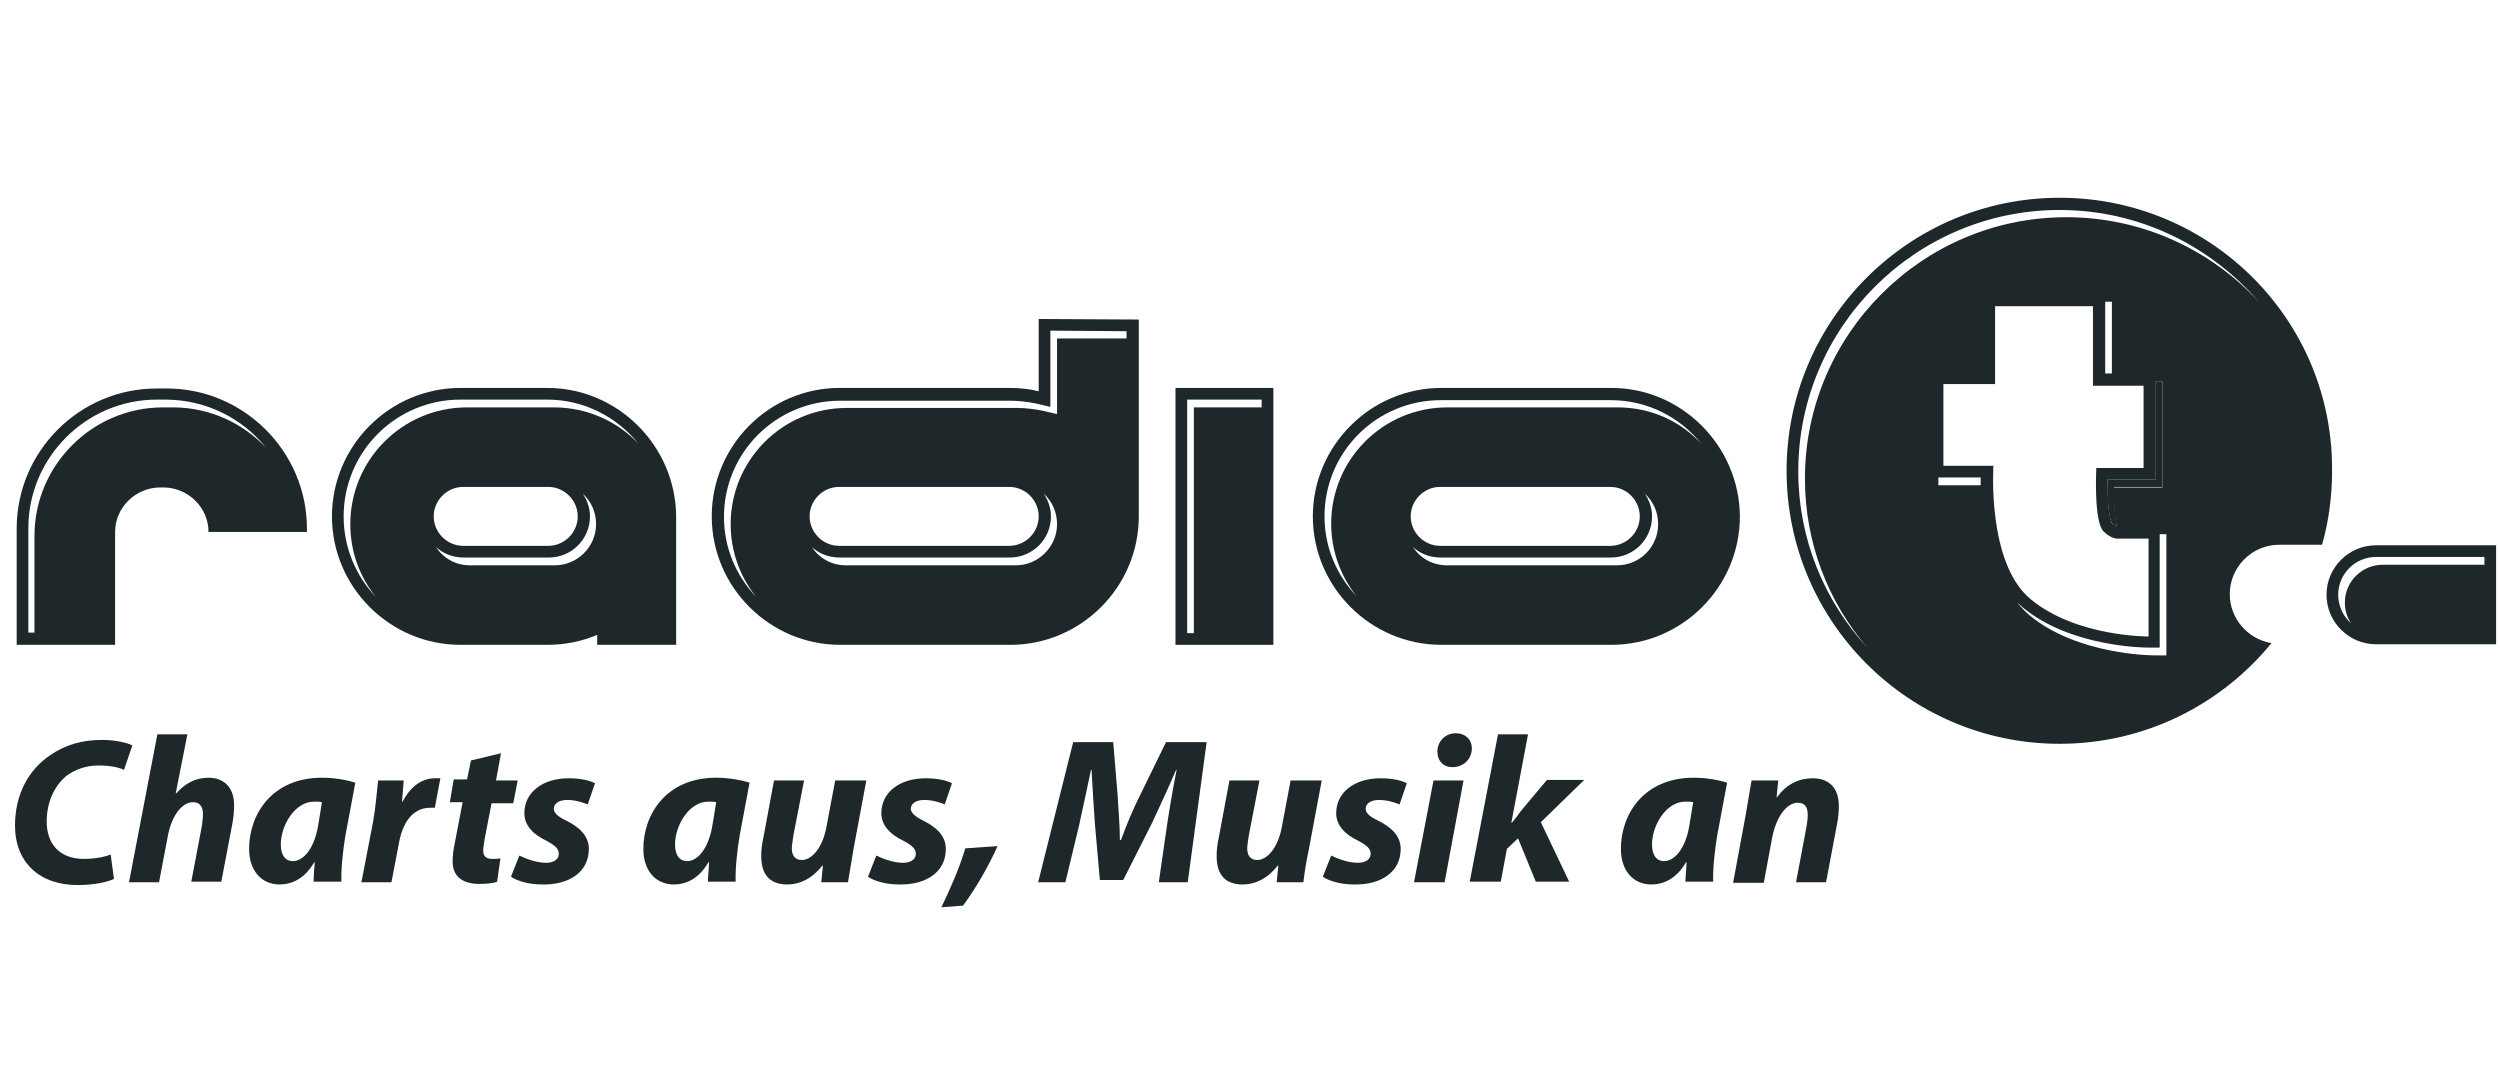
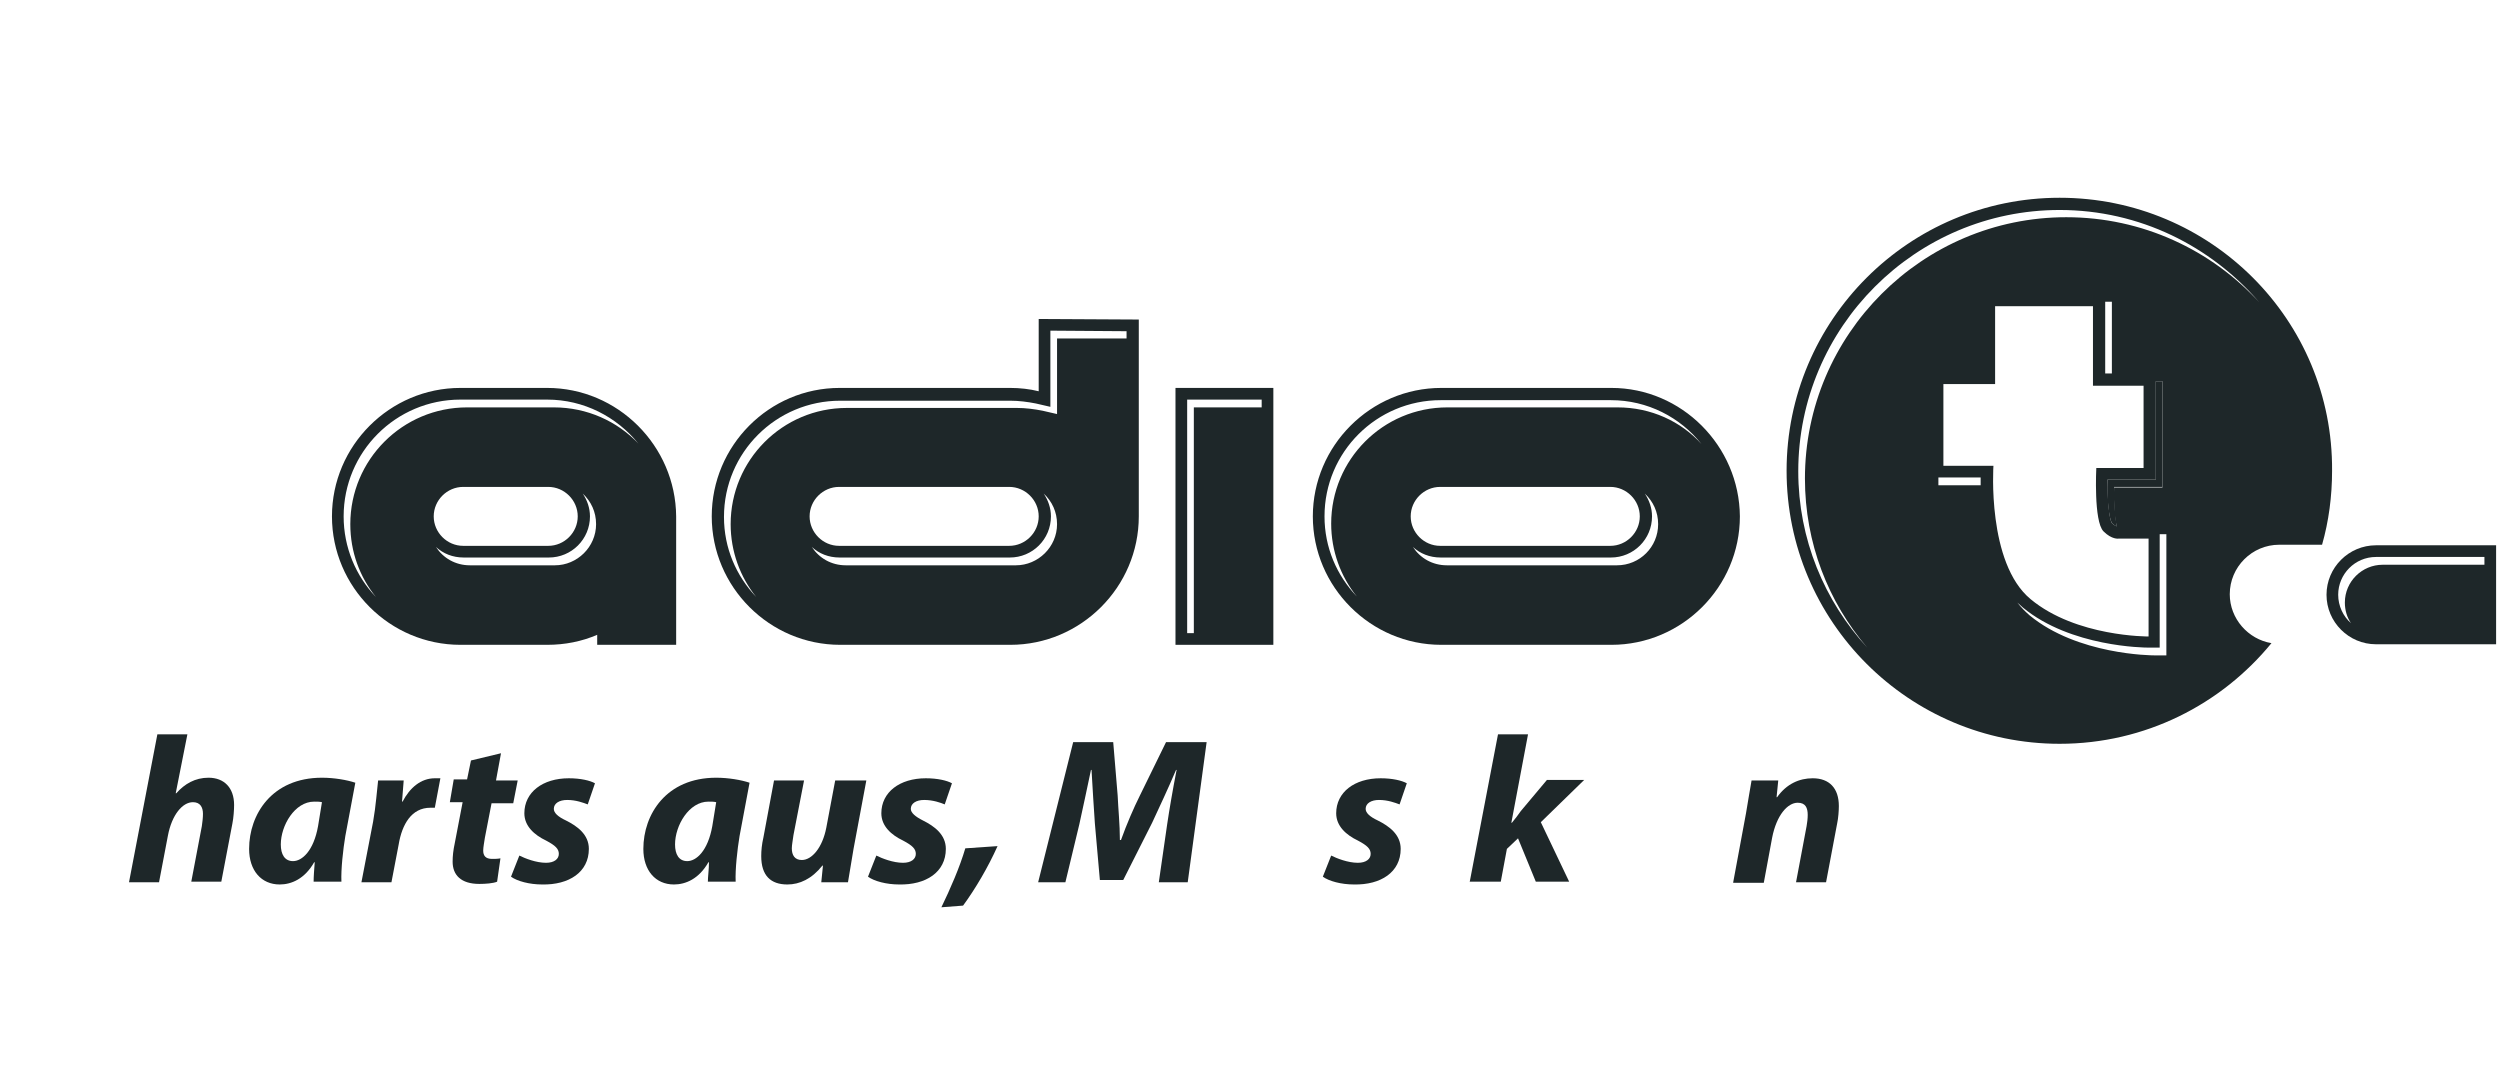
<svg xmlns="http://www.w3.org/2000/svg" id="Ebene_1" version="1.1" viewBox="0 0 449.6 191.5" width="300" height="128">
  <defs>
    <style>
      .st0 {
        fill: #1e2729;
      }
    </style>
  </defs>
  <g>
-     <path class="st0" d="M20.5,157.9c-1.3.6-3.6,1.1-6.6,1.1-6.7,0-11.2-4-11.2-10.7,0-5.7,2.5-10.1,6.4-12.7,2.6-1.8,5.7-2.7,9.2-2.7,2.7,0,4.8.6,5.5,1l-1.5,4.4c-.7-.4-2.4-.8-4.6-.8s-4.2.7-5.8,1.9c-2.1,1.8-3.5,4.6-3.5,8.2,0,4,2.3,6.7,6.7,6.7,1.8,0,3.6-.3,4.8-.8l.6,4.4Z" />
    <path class="st0" d="M23.2,158.5l5.1-26.6h5.4l-2.1,10.6h.1c1.5-1.7,3.4-2.8,5.8-2.8,2.8,0,4.6,1.8,4.6,4.9,0,.9-.1,2.3-.3,3.3l-2,10.5h-5.4l1.9-10c.1-.7.2-1.5.2-2.2,0-1.2-.5-2.1-1.8-2.1-1.9,0-3.8,2.3-4.5,6l-1.6,8.4h-5.4Z" />
    <path class="st0" d="M56.4,158.5c0-1,.1-2.3.2-3.6h-.1c-1.7,3-4.1,4-6.2,4-3.3,0-5.5-2.5-5.5-6.4,0-6.2,4.1-12.8,13.1-12.8,2.2,0,4.5.4,6,.9l-1.8,9.6c-.4,2.4-.8,6-.7,8.2h-5v.1ZM57.9,144.1c-.4-.1-.9-.1-1.4-.1-3.5,0-6,4.3-6,7.7,0,1.8.7,3,2.2,3,1.6,0,3.7-1.8,4.5-6.3l.7-4.3Z" />
    <path class="st0" d="M65,158.5l2.1-10.9c.5-2.8.7-5.8.9-7.4h4.6c-.1,1.2-.2,2.5-.3,3.8h.1c1.3-2.5,3.3-4.2,5.8-4.2h1l-1,5.3h-.8c-3.4,0-5.1,3-5.7,6.6l-1.3,6.8h-5.4Z" />
    <path class="st0" d="M90.1,135.3l-.9,4.9h3.9l-.8,4.1h-3.9l-1.2,6.2c-.1.7-.3,1.7-.3,2.3,0,.9.4,1.5,1.6,1.5.4,0,1,0,1.5-.1l-.6,4.2c-.7.3-2.1.4-3.2.4-3.3,0-4.8-1.6-4.8-4,0-1,.1-2,.4-3.4l1.4-7.3h-2.3l.7-4.1h2.4l.7-3.4,5.4-1.3Z" />
    <path class="st0" d="M93.4,153.7c1,.5,3,1.3,4.8,1.3,1.5,0,2.3-.7,2.3-1.6s-.6-1.5-2.3-2.4c-2.1-1-3.9-2.6-3.9-4.9,0-3.8,3.3-6.3,8-6.3,2.1,0,3.8.4,4.7.9l-1.3,3.8c-.8-.3-2.1-.8-3.7-.8-1.4,0-2.4.6-2.4,1.6,0,.7.7,1.4,2.2,2.1,2,1,4.1,2.5,4.1,5.1,0,4.2-3.6,6.5-8.4,6.4-2.3,0-4.5-.6-5.6-1.4l1.5-3.8Z" />
    <path class="st0" d="M127.3,158.5c0-1,.2-2.3.2-3.6h-.1c-1.7,3-4.1,4-6.2,4-3.3,0-5.5-2.5-5.5-6.4,0-6.2,4.1-12.8,13.1-12.8,2.2,0,4.5.4,6,.9l-1.8,9.6c-.4,2.4-.8,6-.7,8.2h-5v.1ZM128.8,144.1c-.4-.1-.9-.1-1.4-.1-3.5,0-6,4.3-6,7.7,0,1.8.7,3,2.2,3,1.6,0,3.7-1.8,4.5-6.3l.7-4.3Z" />
    <path class="st0" d="M155.8,140.2l-2.3,12.3c-.4,2.3-.7,4.3-1,6h-4.8l.3-3h-.1c-1.9,2.4-4.1,3.4-6.3,3.4-3,0-4.7-1.6-4.7-5.1,0-1,.1-2.1.4-3.4l1.9-10.2h5.4l-1.9,9.8c-.1.8-.3,1.8-.3,2.4,0,1.2.5,2.1,1.8,2.1,1.8,0,3.7-2.2,4.4-5.8l1.6-8.5h5.6Z" />
    <path class="st0" d="M157.6,153.7c1,.5,3,1.3,4.8,1.3,1.5,0,2.3-.7,2.3-1.6s-.6-1.5-2.3-2.4c-2.1-1-3.9-2.6-3.9-4.9,0-3.8,3.3-6.3,8-6.3,2.1,0,3.8.4,4.7.9l-1.3,3.8c-.7-.3-2.1-.8-3.7-.8-1.4,0-2.4.6-2.4,1.6,0,.7.8,1.4,2.2,2.1,2,1,4.1,2.5,4.1,5.1,0,4.2-3.6,6.5-8.4,6.4-2.3,0-4.5-.6-5.6-1.4l1.5-3.8Z" />
    <path class="st0" d="M169.3,163c1.6-3.3,3.3-7.2,4.3-10.6l5.8-.4c-1.7,3.8-4,7.7-6.2,10.7l-3.9.3Z" />
    <path class="st0" d="M208.4,158.5l1.5-10.4c.4-2.7,1-6.2,1.7-9.8h-.1c-1.4,3.3-3,6.7-4.3,9.5l-5.2,10.3h-4.2l-.9-10.2c-.2-2.8-.4-6.2-.6-9.6h-.1c-.7,3.3-1.5,7.1-2.1,9.8l-2.5,10.4h-4.9l6.3-25.2h7.2l.8,9.6c.1,2.4.4,5.2.4,8h.2c1-2.8,2.3-5.8,3.4-8l4.7-9.6h7.3l-3.4,25.2h-5.2Z" />
-     <path class="st0" d="M237.7,140.2l-2.3,12.3c-.5,2.3-.8,4.3-1,6h-4.8l.3-3h-.1c-1.9,2.4-4.1,3.4-6.3,3.4-3,0-4.7-1.6-4.7-5.1,0-1,.1-2.1.4-3.4l1.9-10.2h5.4l-1.9,9.8c-.1.8-.3,1.8-.3,2.4,0,1.2.5,2.1,1.8,2.1,1.8,0,3.7-2.2,4.4-5.8l1.6-8.5h5.6Z" />
    <path class="st0" d="M239.4,153.7c1,.5,3,1.3,4.8,1.3,1.5,0,2.3-.7,2.3-1.6s-.6-1.5-2.3-2.4c-2.1-1-3.9-2.6-3.9-4.9,0-3.8,3.3-6.3,8-6.3,2.1,0,3.8.4,4.7.9l-1.3,3.8c-.8-.3-2.1-.8-3.7-.8-1.4,0-2.4.6-2.4,1.6,0,.7.7,1.4,2.2,2.1,2,1,4.1,2.5,4.1,5.1,0,4.2-3.6,6.5-8.4,6.4-2.3,0-4.5-.6-5.6-1.4l1.5-3.8Z" />
-     <path class="st0" d="M254.3,158.5l3.5-18.3h5.4l-3.4,18.3h-5.5ZM261.2,137.8c-1.6,0-2.7-1.1-2.7-2.8,0-1.9,1.5-3.3,3.3-3.3,1.7,0,2.9,1.1,2.9,2.8-.1,2.1-1.7,3.3-3.5,3.3h0Z" />
    <path class="st0" d="M264.3,158.5l5.1-26.6h5.4l-3,15.9h.1c.6-.7,1.1-1.4,1.6-2.1l4.7-5.6h6.7l-7.8,7.6,5.1,10.7h-6l-3.2-7.8-2,1.9-1.1,5.9h-5.6v.1Z" />
-     <path class="st0" d="M303.1,158.5c0-1,.2-2.3.2-3.6h-.1c-1.7,3-4.1,4-6.2,4-3.3,0-5.5-2.5-5.5-6.4,0-6.2,4.1-12.8,13.1-12.8,2.2,0,4.5.4,6,.9l-1.8,9.6c-.4,2.4-.8,6-.7,8.2h-5v.1ZM304.5,144.1c-.4-.1-.9-.1-1.4-.1-3.5,0-6,4.3-6,7.7,0,1.8.7,3,2.2,3,1.6,0,3.7-1.8,4.5-6.3l.7-4.3Z" />
    <path class="st0" d="M311.7,158.5l2.3-12.4c.4-2.3.7-4.3,1-5.9h4.8l-.3,3h.1c1.7-2.4,4-3.4,6.4-3.4,3,0,4.7,1.8,4.7,5,0,.8-.1,2.2-.3,3.1l-2,10.6h-5.4l1.9-10.1c.1-.6.2-1.3.2-2,0-1.3-.4-2.2-1.8-2.2-1.8,0-3.8,2.2-4.6,6.3l-1.5,8.1h-5.5v-.1Z" />
  </g>
  <g>
-     <path class="st0" d="M30,69.7h-1.8c-13.9,0-25.2,11.3-25.2,25.2v20.9h17.7v-20.3c0-4.4,3.7-8,8.1-8h.6c4.4,0,8.1,3.6,8.1,8h17.7v-.6c0-13.9-11.4-25.2-25.2-25.2ZM47.8,80.3c-4.2-4.4-10.1-7.2-16.7-7.2h-1.8c-12.7,0-23.1,10.4-23.1,23.1v17.4h-1.1v-18.8c0-12.7,10.4-23.1,23.1-23.1h1.8c7.2.1,13.6,3.4,17.8,8.6l.1.1s0,0-.1-.1Z" />
    <path class="st0" d="M211.4,69.6v46.2h17.6v-46.2h-17.6ZM226.9,73.1h-12.2v40.6h-1.2v-42h13.4v1.4Z" />
    <path class="st0" d="M186.8,57.2v13c-1.6-.4-3.4-.6-5.1-.6h-30.7c-12.7,0-23,10.4-23,23.1s10.4,23.1,23.1,23.1h30.6c12.7,0,23.1-10.4,23.1-23.1h0v-35.4l-18-.1ZM182.7,101.5h-30.6c-2.6,0-4.8-1.3-6.1-3.3,1.3,1.2,3,1.9,5,1.9h30.6c4.1,0,7.4-3.3,7.4-7.4,0-1.5-.5-2.9-1.3-4.1,1.5,1.4,2.4,3.3,2.4,5.5,0,4.1-3.4,7.4-7.4,7.4ZM145.6,92.7c0-2.9,2.4-5.3,5.3-5.3h30.6c2.9,0,5.3,2.4,5.3,5.3s-2.4,5.3-5.3,5.3h-30.6c-2.9,0-5.3-2.4-5.3-5.3ZM202.6,60.7h-12.5v13.6l-2.6-.6c-1.5-.3-3.1-.5-4.6-.5h-30.6c-11.6,0-20.9,9.4-20.9,20.9,0,4.9,1.7,9.5,4.6,13.1-3.6-3.8-5.8-8.8-5.8-14.4,0-11.6,9.4-20.9,20.9-20.9h30.6c1.5,0,3.1.2,4.6.5l2.6.6v-13.7l13.7.1v1.3Z" />
    <path class="st0" d="M289.8,69.6h-30.6c-12.7,0-23.1,10.4-23.1,23.1s10.4,23.1,23.1,23.1h30.6c12.7,0,23.1-10.4,23.1-23.1-.1-12.7-10.5-23.1-23.1-23.1ZM290.8,101.5h-30.6c-2.6,0-4.8-1.3-6.1-3.3,1.3,1.2,3,1.9,5,1.9h30.6c4.1,0,7.4-3.3,7.4-7.4,0-1.5-.5-2.9-1.3-4.1,1.5,1.4,2.4,3.3,2.4,5.5,0,4.1-3.3,7.4-7.4,7.4ZM253.7,92.7c0-2.9,2.4-5.3,5.3-5.3h30.6c2.9,0,5.3,2.4,5.3,5.3s-2.4,5.3-5.3,5.3h-30.6c-2.9,0-5.3-2.4-5.3-5.3ZM290.9,73.1h-30.6c-11.6,0-20.9,9.4-20.9,20.9,0,4.9,1.7,9.5,4.6,13.1-3.6-3.8-5.8-8.8-5.8-14.4,0-11.6,9.4-20.9,20.9-20.9h30.6c6.6,0,12.5,3.1,16.3,7.9-3.7-4.1-9.1-6.6-15.1-6.6Z" />
    <path class="st0" d="M98.4,69.6h-15.6c-12.7,0-23.1,10.4-23.1,23.1s10.4,23.1,23.1,23.1h15.6c3.2,0,6.2-.6,9-1.8v1.8h14.2v-23.1c-.1-12.7-10.5-23.1-23.2-23.1ZM99.8,101.5h-15.3c-2.6,0-4.8-1.3-6.1-3.3,1.3,1.2,3,1.9,5,1.9h15.3c4.1,0,7.4-3.3,7.4-7.4,0-1.5-.5-2.9-1.3-4.1,1.5,1.4,2.4,3.3,2.4,5.5,0,4.1-3.4,7.4-7.4,7.4ZM78,92.7c0-2.9,2.4-5.3,5.3-5.3h15.3c2.9,0,5.3,2.4,5.3,5.3s-2.4,5.3-5.3,5.3h-15.3c-2.9,0-5.3-2.4-5.3-5.3ZM99.6,73.1h-15.6c-11.6,0-21,9.4-21,21,0,5,1.7,9.5,4.6,13.1-3.6-3.8-5.8-8.9-5.8-14.5,0-11.6,9.4-21,21-21h15.6c6.6,0,12.5,3.1,16.4,7.9-3.8-4-9.2-6.5-15.2-6.5Z" />
    <path class="st0" d="M427.3,97.9c-4.9,0-8.9,4-8.9,8.9s4,8.9,8.9,8.9h21.6v-17.8h-21.6ZM446.8,101.4h-18.3c-3.7,0-6.8,3-6.8,6.8,0,1.4.4,2.7,1.1,3.7-1.4-1.2-2.3-3.1-2.3-5.1,0-3.7,3-6.8,6.8-6.8h19.5v1.4h0Z" />
    <path class="st0" d="M387.7,86.1h-8.7c-.1,3.6.3,7,.8,7.8.4.4.8.6.9.6-.3-1.4-.5-4.2-.5-7.1h8.7v-19h-1.2v17.7h0Z" />
    <path class="st0" d="M370.4,35.4c-27.1,0-49.1,22-49.1,49.1s22,49.1,49.1,49.1c15.4,0,29.1-7.1,38.1-18.1-4.2-.7-7.5-4.4-7.5-8.8,0-4.9,4-8.9,8.9-8.9h7.7c1.2-4.2,1.8-8.7,1.8-13.3.2-27.1-21.8-49.1-49-49.1ZM348.6,87.1v-1.4h7.6v1.4h-7.6ZM349.5,83.6v-14.7h9.3v-14h17.6v14.3h9.1v14.8h-8.5s-.5,9.6,1.3,11.4c1.5,1.5,2.7,1.3,2.7,1.3h5.4v17.6s-13,.1-21.2-6.7c-7.9-6.5-6.7-24-6.7-24,0,0-9,0-9,0ZM378.6,67v-12.9h1.2v12.9h-1.2ZM380.7,94.5c-.2-.1-.5-.2-.9-.6-.5-.8-.8-4.2-.8-7.8h8.7v-17.7h1.2v19.1h-8.7c-.1,2.9.1,5.7.5,7ZM389.6,115.6v2.1h-2.1c-.6,0-13.9-.1-22.5-7.2-.8-.7-1.5-1.4-2.2-2.3.3.3.7.6,1,.9,8.6,7.1,21.9,7.2,22.5,7.2h2.1v-20.4h1.2v19.7ZM371.6,38.9c-25.9,0-47,21.1-47,47,0,11.6,4.2,22.2,11.2,30.4-7.7-8.4-12.4-19.5-12.4-31.7,0-25.9,21.1-47,47-47,14.4,0,27.2,6.5,35.9,16.6-8.6-9.4-21-15.3-34.7-15.3Z" />
  </g>
</svg>